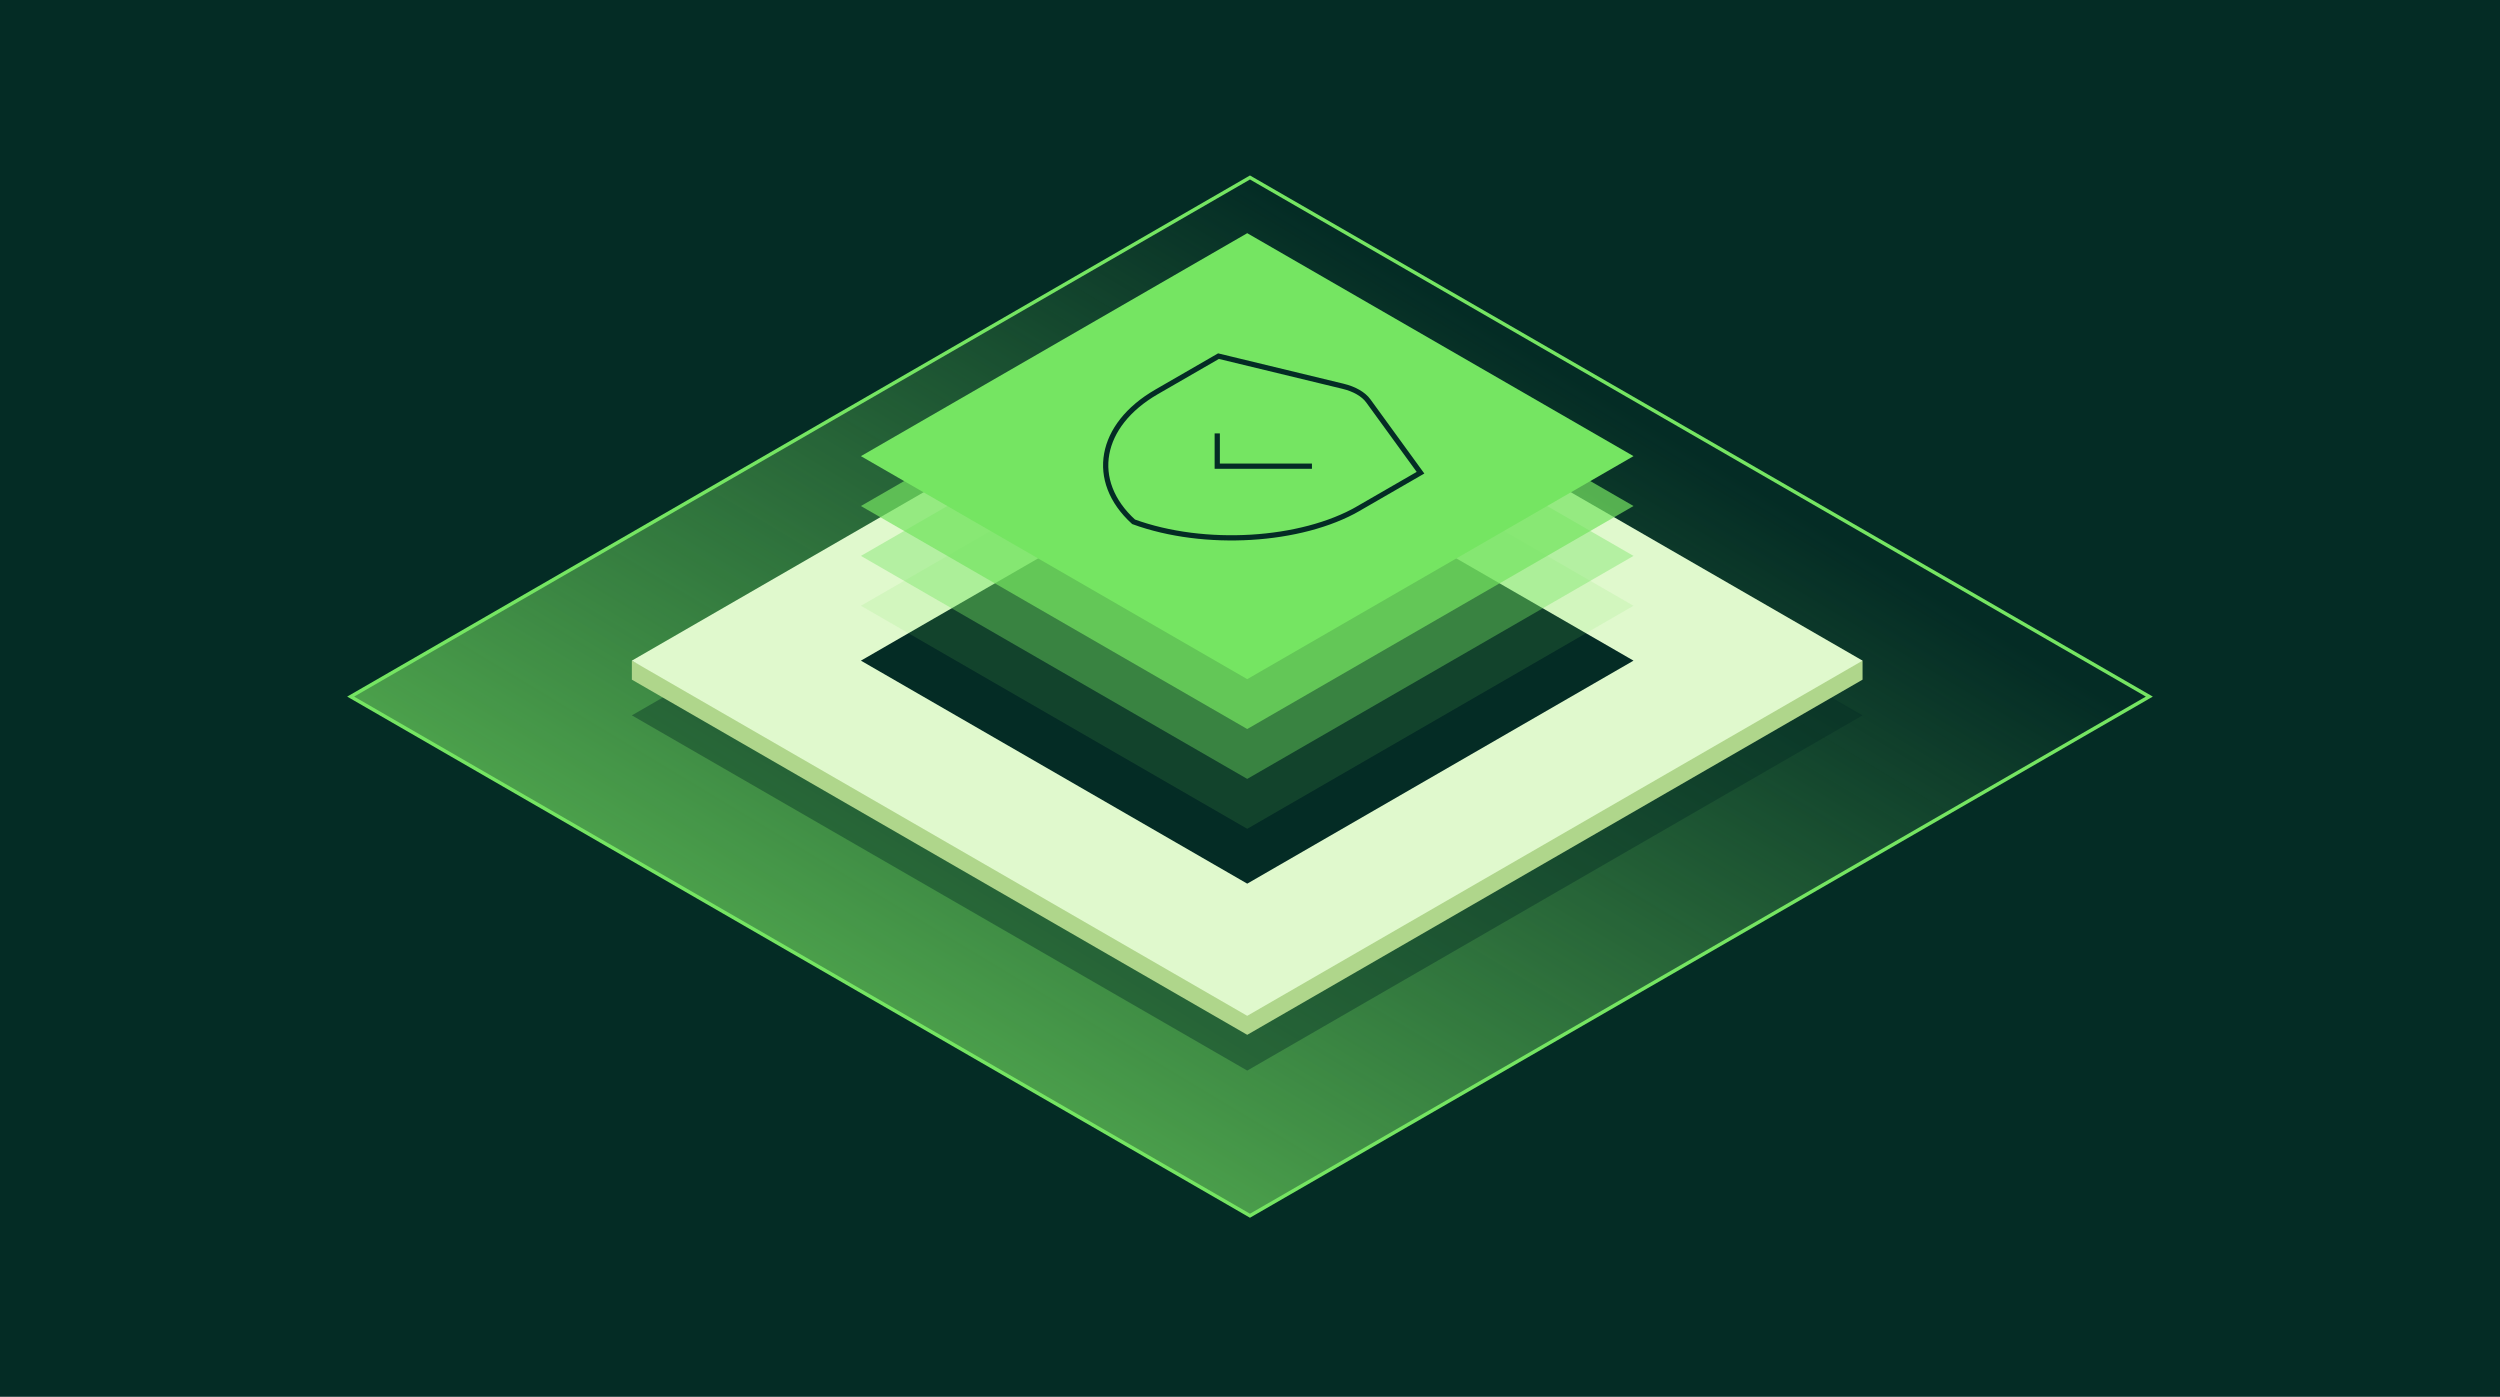
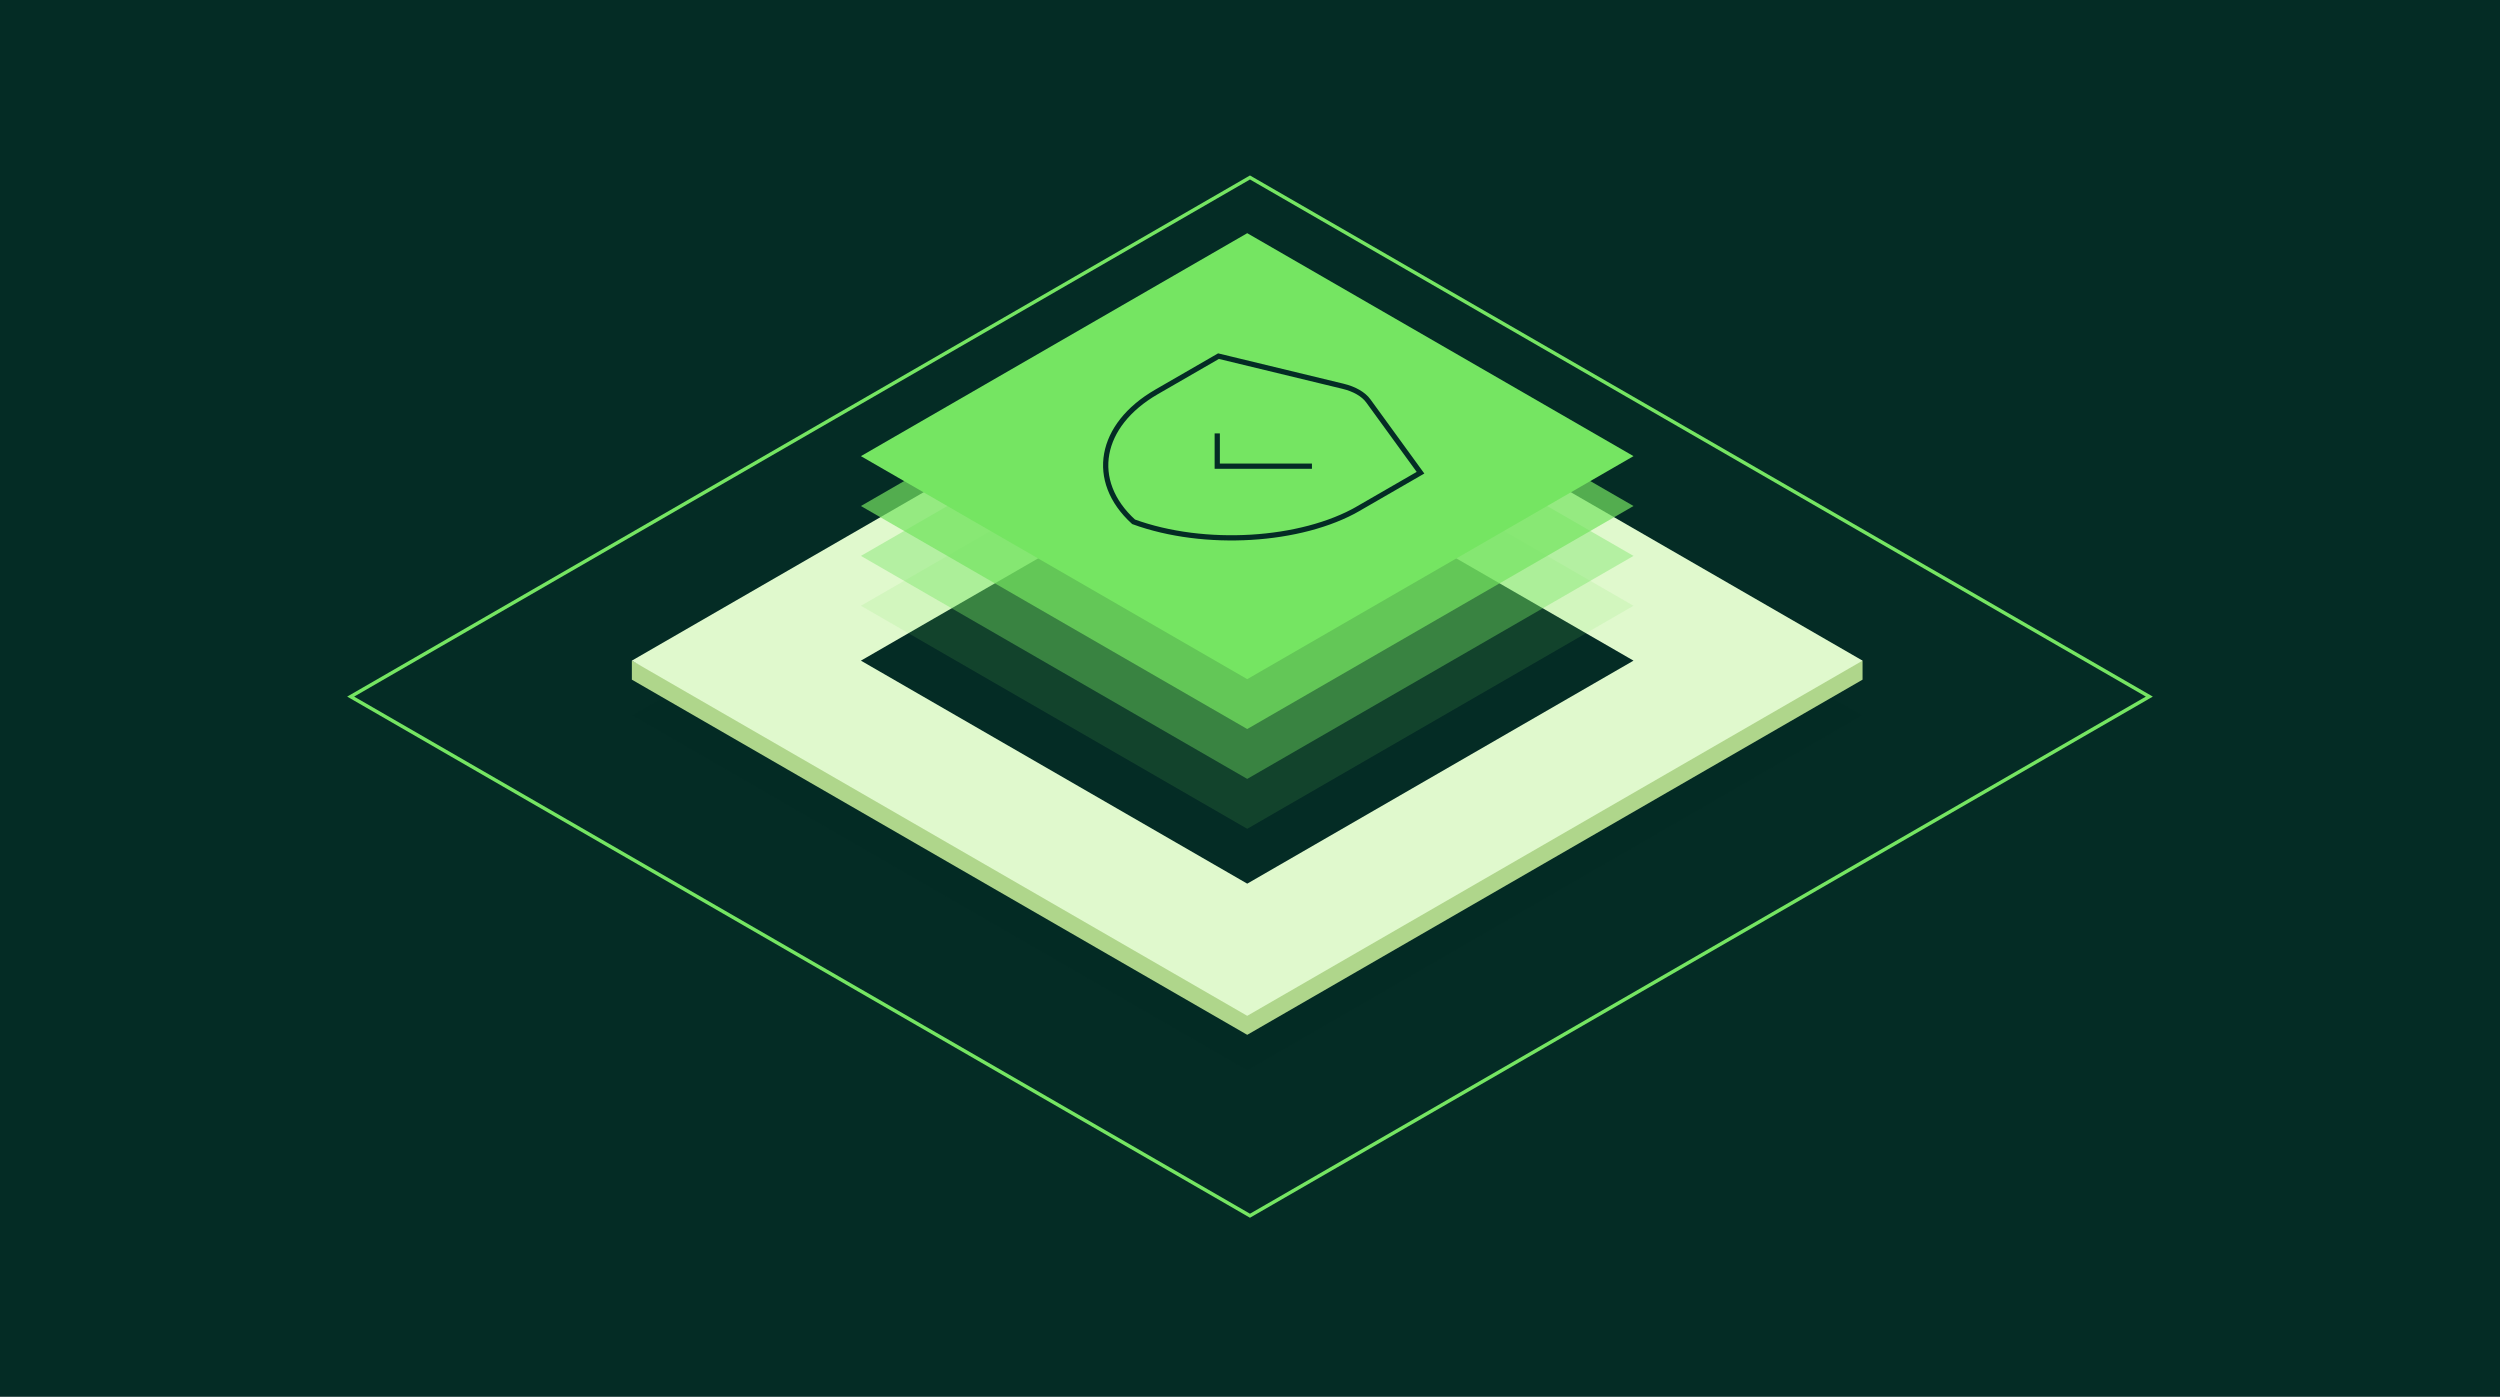
<svg xmlns="http://www.w3.org/2000/svg" width="358" height="200" viewBox="0 0 716 400" fill="none">
  <rect x="0" y="0" width="716" height="400" fill="#808080" stroke="none" />
  <rect width="716" height="400" transform="matrix(-1 0 0 1 716 0)" fill="#042C25" />
  <g clip-path="url(#clip0_1977_1280)">
-     <path d="M357.993 50.828L615.571 199.507L357.993 348.185L100.429 199.507L357.993 50.828Z" fill="url(#paint0_linear_1977_1280)" />
    <path d="M357.993 50.828L615.571 199.507L357.993 348.185L100.429 199.507L357.993 50.828Z" stroke="#75E562" stroke-miterlimit="10" />
    <path opacity="0.4" d="M357.207 103.297L533.437 204.878L357.207 306.616L180.963 204.878L357.207 103.297Z" fill="#042C25" />
    <path d="M524.006 189.209L411.435 124.227L244.593 220.522L180.963 189.209V194.652L357.207 296.375L533.437 194.652V189.209H524.006Z" fill="#AFD68B" />
    <path d="M357.207 87.484L533.437 189.208L357.207 290.932L180.963 189.208L357.207 87.484Z" fill="#E0F9CD" />
    <path d="M357.207 125.355L467.835 189.21L357.207 253.078L246.565 189.21L357.207 125.355Z" fill="#042C25" />
    <path opacity="0.13" d="M357.207 109.641L467.835 173.495L357.207 237.363L246.565 173.495L357.207 109.641Z" fill="#75E562" />
    <path opacity="0.4" d="M357.207 95.356L467.835 159.21L357.207 223.078L246.565 159.21L357.207 95.356Z" fill="#75E562" />
    <path opacity="0.7" d="M357.207 81.07L467.835 144.924L357.207 208.793L246.565 144.924L357.207 81.07Z" fill="#75E562" />
    <path d="M357.207 66.785L467.835 130.639L357.207 194.508L246.565 130.639L357.207 66.785Z" fill="#75E562" />
    <path d="M389.086 145.641C372.668 155.112 344.961 156.855 324.656 149.441C311.796 137.713 314.811 121.728 331.229 112.242L348.976 102L384.642 110.628C387.9 111.414 390.501 112.914 391.873 114.799L406.833 135.384L389.086 145.626V145.641Z" stroke="#042C25" stroke-width="1.5" stroke-miterlimit="10" />
    <path d="M375.74 133.514H348.619V124.129" stroke="#042C25" stroke-width="1.5" />
  </g>
  <defs>
    <linearGradient id="paint0_linear_1977_1280" x1="209.827" y1="445.752" x2="422.83" y2="91.542" gradientUnits="userSpaceOnUse">
      <stop stop-color="#75E562" />
      <stop offset="1" stop-color="#75E562" stop-opacity="0" />
    </linearGradient>
    <clipPath id="clip0_1977_1280">
      <rect width="518" height="299" fill="white" transform="translate(99 50)" />
    </clipPath>
  </defs>
</svg>